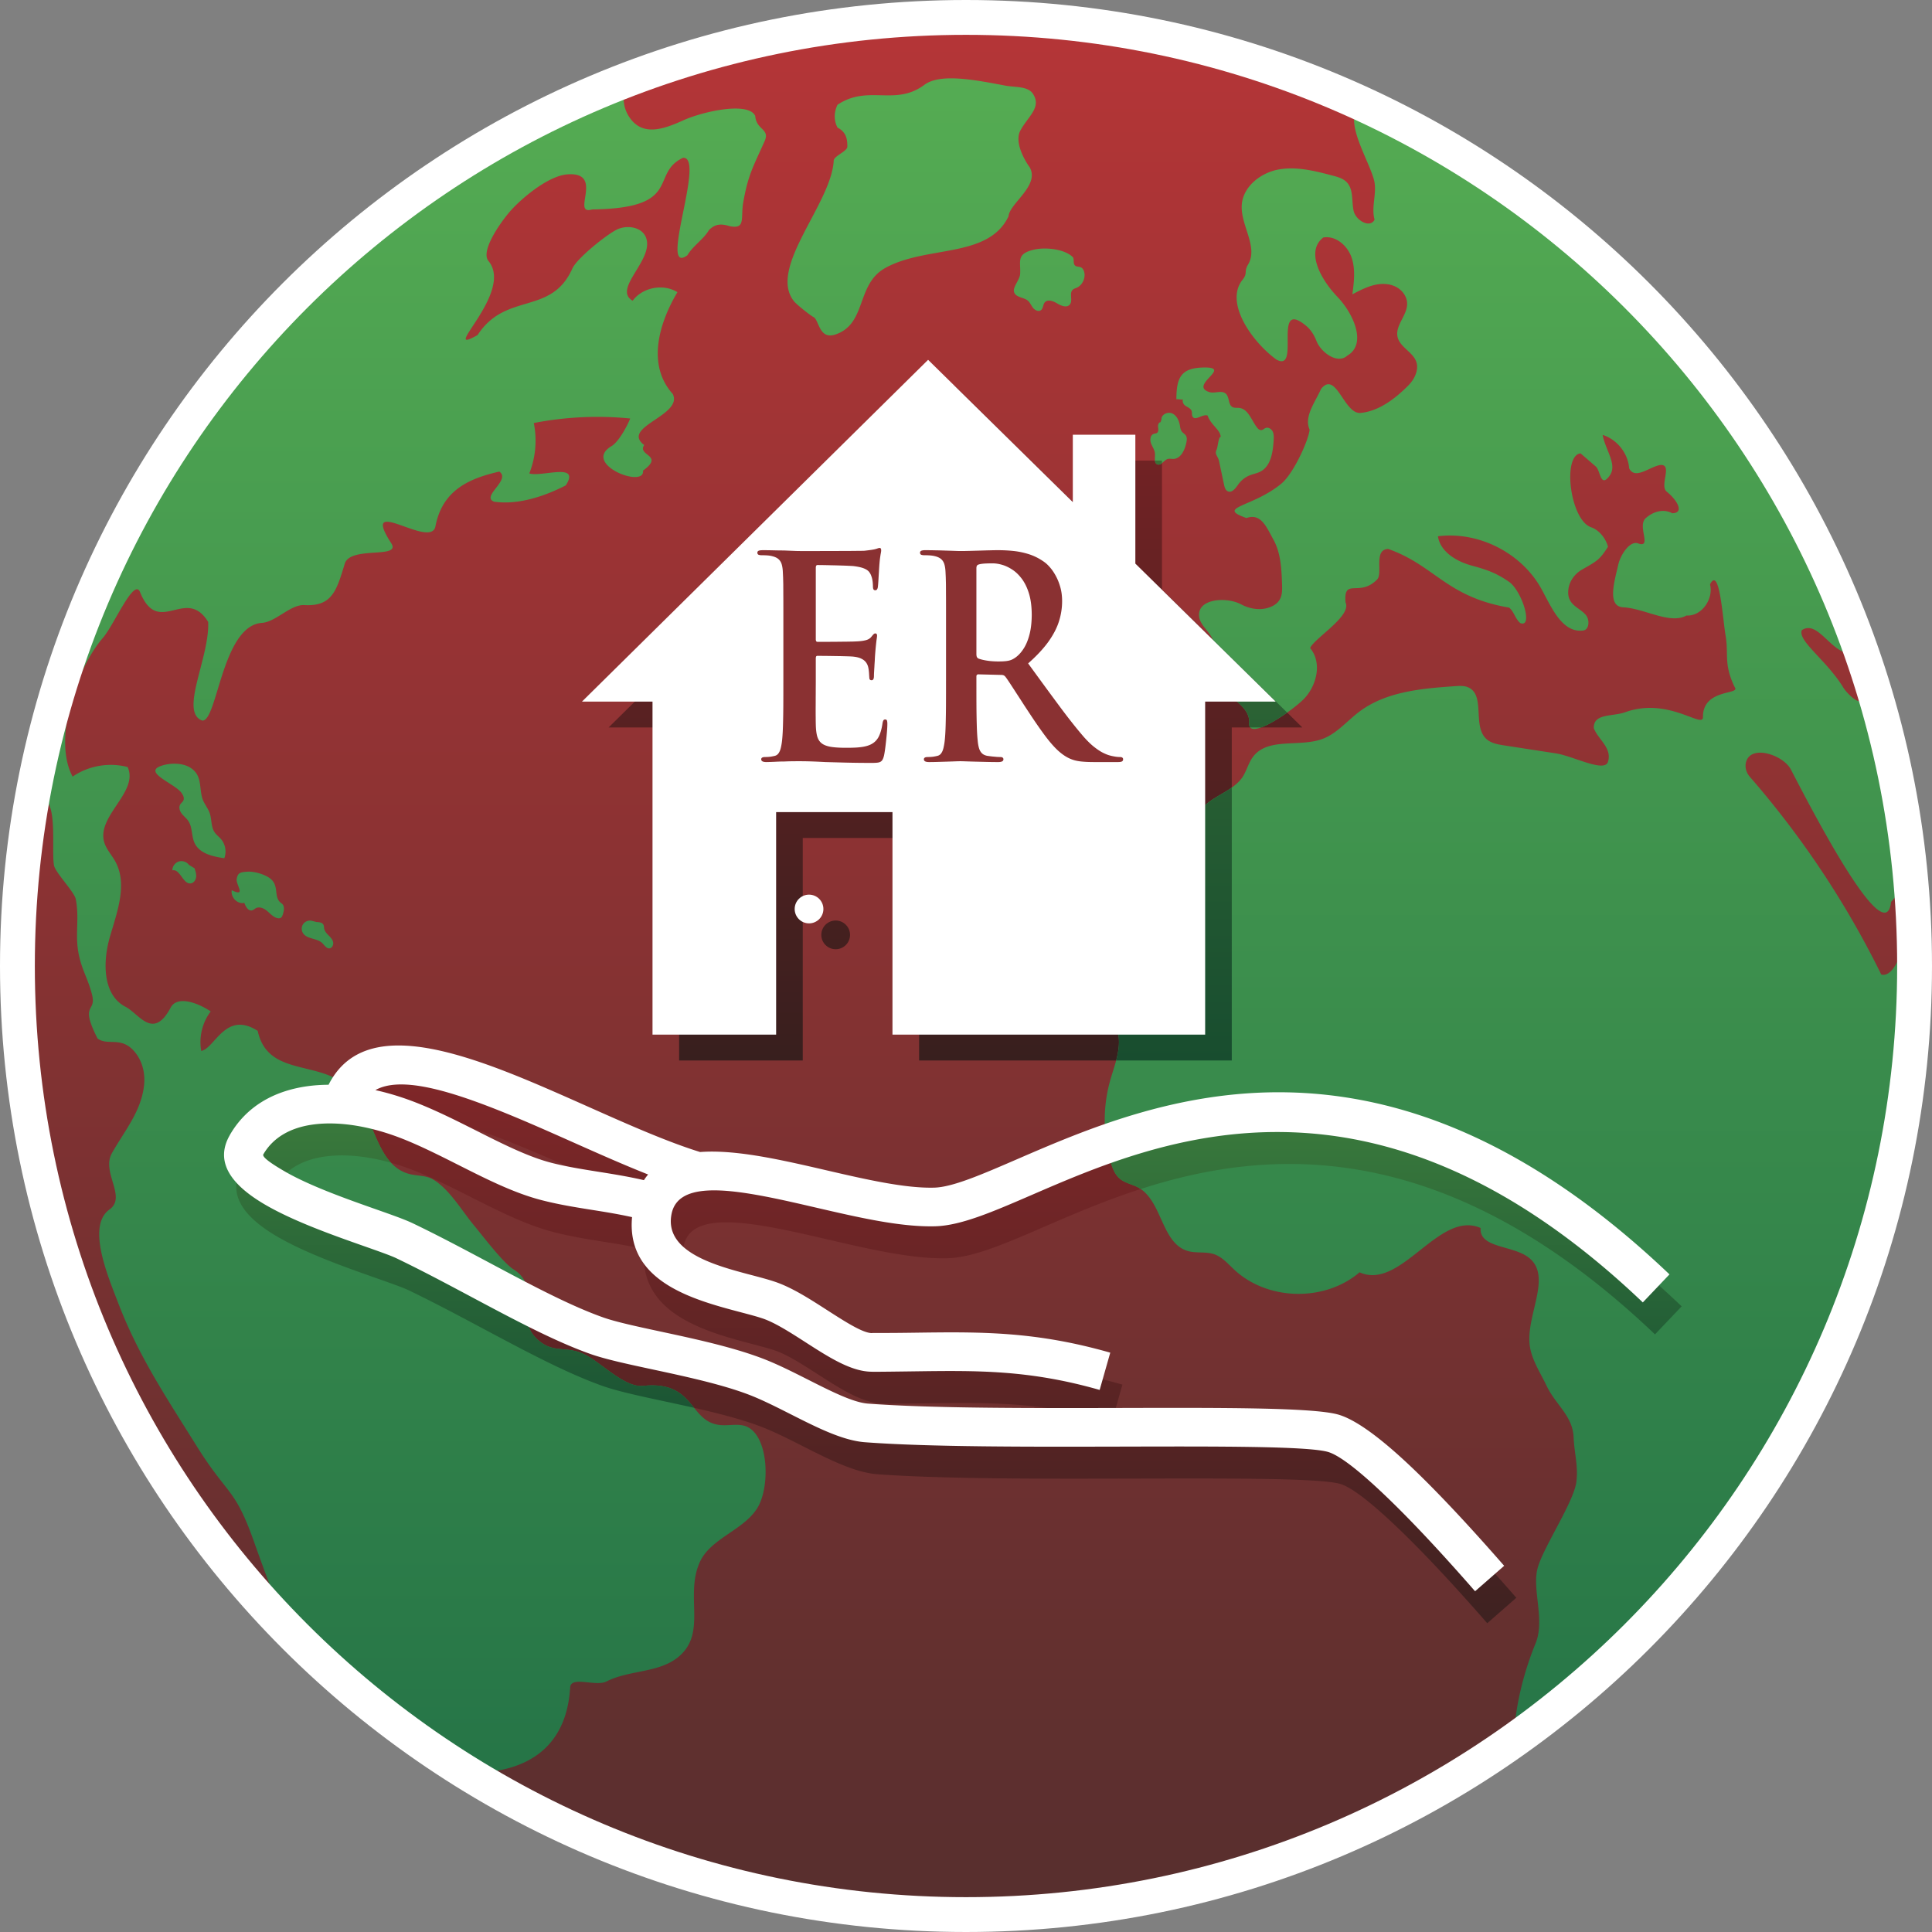
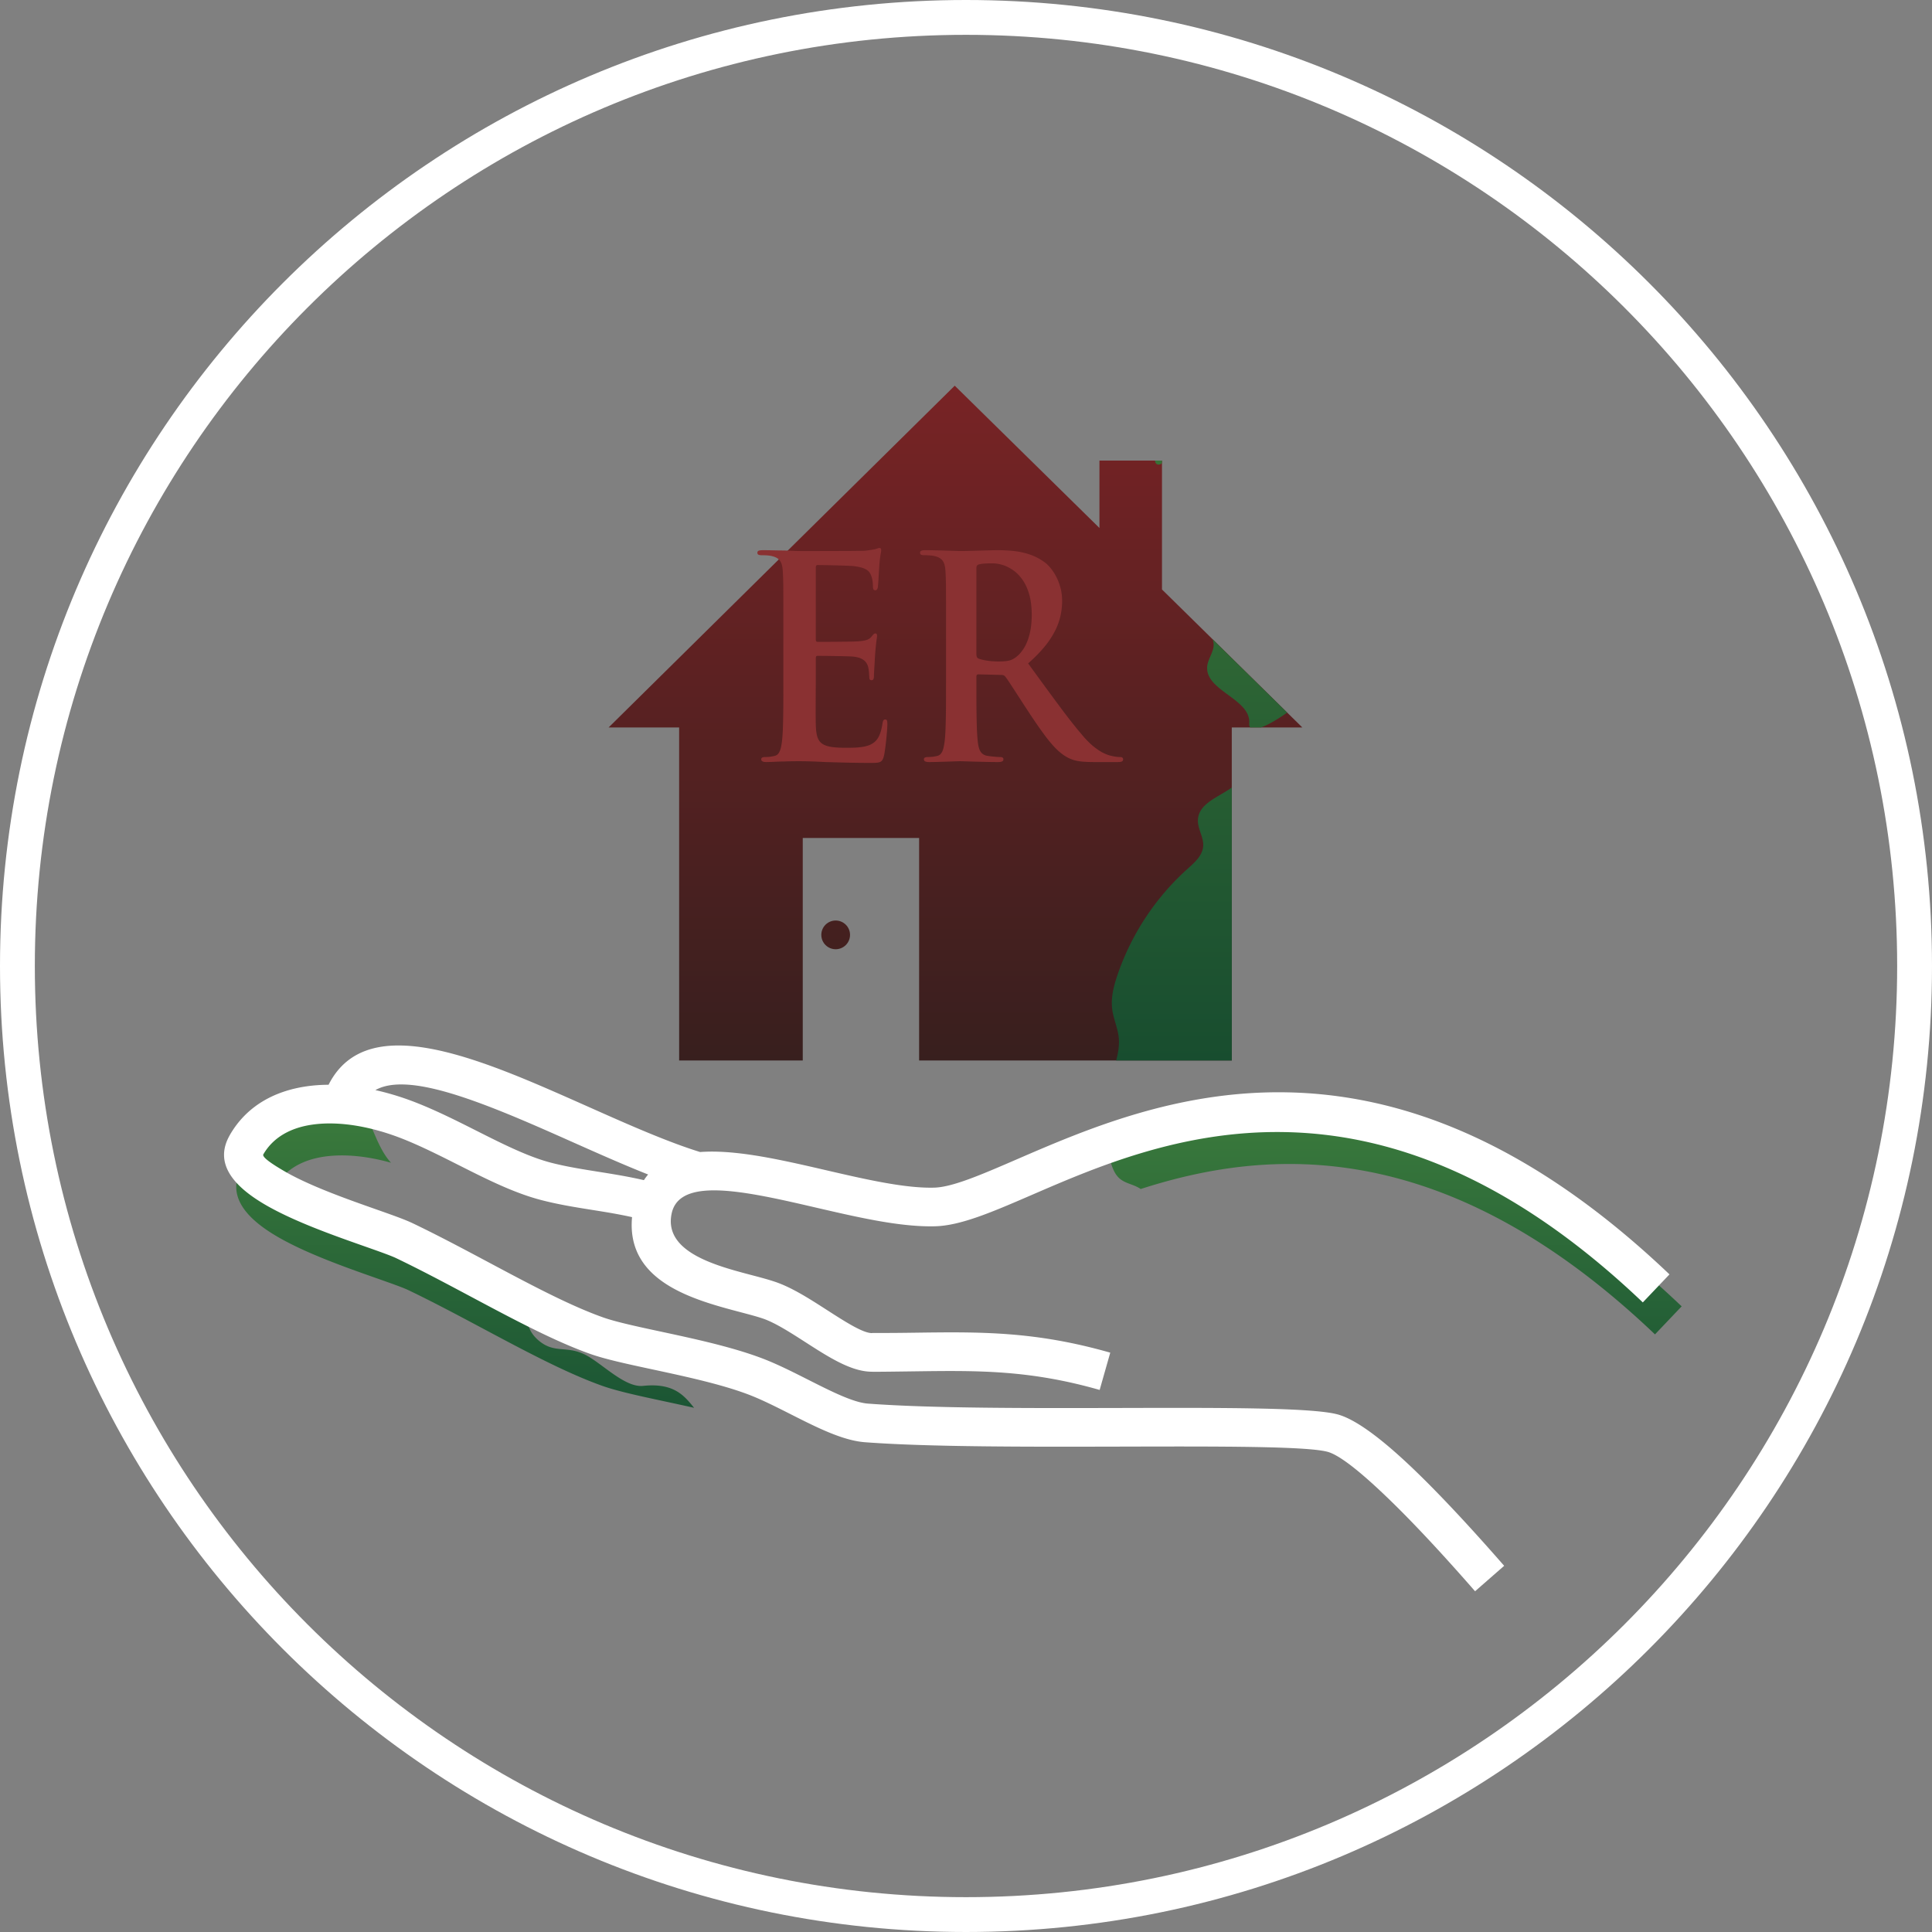
<svg xmlns="http://www.w3.org/2000/svg" data-bbox="0 0 1615.917 1615.917" viewBox="0 0 1615.92 1615.92" height="1587" width="1587" shape-rendering="geometricPrecision" text-rendering="geometricPrecision" image-rendering="optimizeQuality" fill-rule="evenodd" clip-rule="evenodd" data-type="ugc">
  <rect x="0" y="0" width="1615.92" height="1615.92" fill="#808080" stroke="none" />
  <g>
    <defs>
      <linearGradient y2="886.999" x2="1002.8" y1="385.233" x1="1002.8" gradientUnits="userSpaceOnUse" id="2c040f40-5893-476f-a3da-47c2ad486e3d">
        <stop offset="0" stop-color="#387137" />
        <stop offset="1" stop-color="#184d2f" />
      </linearGradient>
      <linearGradient y2="1177.49" x2="797.747" y1="904.486" x1="797.747" gradientUnits="userSpaceOnUse" id="f756e2bc-6ca5-4212-a75d-7b56cec70ae3">
        <stop offset="0" stop-color="#3e7e3d" />
        <stop offset="1" stop-color="#1b5534" />
      </linearGradient>
      <linearGradient y2="1502.85" x2="819.032" y1="27.666" x1="819.032" gradientUnits="userSpaceOnUse" id="6f735c92-0e4d-462e-bb67-34183862ff95">
        <stop offset="0" stop-color="#56ad53" />
        <stop offset="1" stop-color="#257447" />
      </linearGradient>
      <linearGradient y2="886.998" x2="799.15" y1="322.593" x1="799.15" gradientUnits="userSpaceOnUse" id="e7eb29cb-2725-4967-b646-bc9a299ee591">
        <stop offset="0" stop-color="#782325" />
        <stop offset="1" stop-color="#381f1e" />
      </linearGradient>
      <linearGradient y2="1357.66" x2="797.747" y1="864.068" x1="797.747" gradientUnits="userSpaceOnUse" id="2d61982e-37c7-40ba-b2d4-8b37f4f88d3f">
        <stop offset="0" stop-color="#852729" />
        <stop offset="1" stop-color="#3e2221" />
      </linearGradient>
      <linearGradient y2="1614.42" x2="807.959" y1="1.493" x1="807.959" gradientUnits="userSpaceOnUse" id="96a02579-7b29-48f9-9060-fc45070e7c2a">
        <stop offset="0" stop-color="#b63537" />
        <stop offset="1" stop-color="#562f2e" />
      </linearGradient>
    </defs>
-     <path d="M807.959 1.493c445.398 0 806.465 361.067 806.465 806.466 0 445.398-361.067 806.465-806.465 806.465-445.4 0-806.466-361.067-806.466-806.465 0-445.4 361.067-806.466 806.466-806.466z" fill="url(#96a02579-7b29-48f9-9060-fc45070e7c2a)" />
-     <path d="M284.994 934.031c24.274-47.954 83.775-36.406 151.503-9.766 20.972 8.25 43.4 18.232 65.679 28.146 32.95 14.663 65.579 29.192 93.565 37.877 20.103-1.507 44.005 1.958 69.282 7.169 12.497 2.58 24.02 5.247 35.548 7.917 33.11 7.668 66.389 15.374 91.034 14.7 15.283-.42 39.21-10.77 68.98-23.648 113.761-49.212 305.974-132.358 545.946 96.2l-22.302 23.442c-224.529-213.85-404.393-136.046-510.845-89.994-32.966 14.26-59.463 25.724-80.892 26.309-28.965.794-64.144-7.352-99.144-15.457-12.166-2.819-24.308-5.63-34.79-7.792-43.754-9.018-81.399-12.716-86.65 12.76-6.583 31.945 36.852 43.405 66.631 51.255 7.563 1.992 14.435 3.808 20.069 5.728 14.117 4.81 28.708 14.201 42.967 23.37 15.46 9.945 30.46 19.59 37.934 19.465l.253-.062c16.869 0 26.141-.127 35.04-.246 55.3-.743 100.835-1.355 164 16.691l-8.87 31.171c-58.937-16.84-102.2-16.257-154.752-15.55-13.597.18-27.66.372-35.419.372v-.063c-17.26.17-36.175-11.996-55.671-24.534-12.62-8.117-25.537-16.427-35.872-19.95-4.842-1.65-11.064-3.292-17.912-5.099-39.643-10.452-96.503-25.46-91.468-79.7-11.524-2.565-22.663-4.342-33.605-6.086-13.942-2.219-27.6-4.398-41.942-8.09-23.02-5.926-45.891-17.458-69.39-29.308-15.413-7.772-31.12-15.696-46.22-21.726-26.18-10.463-53.494-15.415-76.263-12.164-17.791 2.542-32.586 10.34-40.978 24.878l-.025-.015c-1.16 2.286 6.873 7.884 18.296 14.478 20.995 12.12 52.686 23.29 76.424 31.655 12.928 4.555 23.605 8.319 30.37 11.559 21.253 10.182 42.756 21.645 63.867 32.898 34.179 18.216 67.342 35.894 95.252 45.789 10.78 3.821 28.525 7.637 48.286 11.88 27.558 5.919 58.877 12.65 84.08 22.117 12.815 4.809 26.047 11.504 39.104 18.104 19.052 9.635 37.71 19.073 49.991 19.996 53.841 4.045 136.602 3.84 212.313 3.651 83.71-.206 159.01-.392 180.516 5.371 17.271 4.626 42.24 24.915 68.176 50.248 24.496 23.925 50.553 52.792 71.178 76.395l-24.328 21.287c-20.116-23.02-45.524-51.17-69.405-74.494-22.446-21.924-42.796-39.144-53.982-42.142-17.675-4.735-90.828-4.553-172.154-4.354-76.827.19-160.804.4-214.723-3.654-18.623-1.395-40.158-12.289-62.151-23.412-12.28-6.21-24.725-12.506-35.936-16.714-22.798-8.564-52.904-15.033-79.393-20.723-20.885-4.486-39.636-8.516-52.343-13.02-29.788-10.561-64.21-28.909-99.685-47.817-20.85-11.114-42.081-22.43-62.602-32.262-4.583-2.194-14.814-5.803-27.204-10.168-24.762-8.726-57.82-20.377-81.743-34.19-27.63-15.947-43.658-35.273-30.182-58.619v-.063c13.906-24.083 37.074-36.806 64.422-40.716 5.862-.837 11.928-1.252 18.135-1.28zm267.281 75.043c-20.36-8.036-41.75-17.558-63.276-27.14-21.489-9.56-43.12-19.191-64.284-27.513-42.685-16.79-80.51-27.247-100.56-15.929 11.857 2.628 23.787 6.353 35.439 11.01 17.01 6.793 33.09 14.906 48.878 22.867 22.044 11.115 43.5 21.935 62.8 26.903 12.614 3.246 25.684 5.33 39.026 7.457 12.47 1.987 25.174 4.012 38.445 7.076a47.902 47.902 0 0 1 3.532-4.731z" fill="url(#2d61982e-37c7-40ba-b2d4-8b37f4f88d3f)" />
    <path d="M919.575 385.233h52.305v107.798l117.379 115.413h-58.997v278.555H768.74V700.891h-97.313v186.108H568.034V608.444h-58.993l289.5-285.852 121.034 119.01v-56.37zM698.953 769.92c-6.636 0-12.012 5.378-12.012 12.011 0 6.634 5.376 12.011 12.012 12.011 6.633 0 12.01-5.378 12.01-12.01 0-6.634-5.377-12.012-12.01-12.012z" fill="url(#e7eb29cb-2725-4967-b646-bc9a299ee591)" />
-     <path d="M1012.4 27.666c257.639 67.319 465.032 258.853 554.414 506.776-5.699 6.145-11.856 12.59-19.944 12.029-15.736-1.055-26.559-28.09-39.746-19.458-4.08 8.783 21.063 25.502 34.867 48.458 2.119 3.5 11.113 12.855 14.645 10.82 5.174-2.988 13.813-16.29 18.693-12.314 7.576 6.159 4.47 22.223 6.043 31.845 2.374 14.348 4.733 28.666 7.098 43.019 5.551 33.409 17.056 81.387-6.771 105.47-4.559 41.455-63.207-70.893-83.79-110.68-6.014-11.55-30.824-20.403-36.76-8.265-2.26 4.663-1.098 10.266 2.288 14.204 43.652 50.096 80.774 105.908 110.062 165.545 14.1 3.68 24.665-38.47 21.831-60.62 5.162-8.07 16.15 2.918 18.062 12.536a818.914 818.914 0 0 1 1.03 40.929c0 .631-.02 1.262-.023 1.894-5.206 59.08-34.36 116.75-44.388 176.452-6.126 36.244-5.112 73.455-11.81 109.59a256.873 256.873 0 0 1-4.198 18.741 803.574 803.574 0 0 1-45.161 92.483 258.526 258.526 0 0 1-18.624 21.859c-11.073 11.582-23.459 22.547-29.943 37.192-3.784 8.602-5.322 18.017-8.113 26.973-51.369 68.104-113.305 127.774-183.339 176.64-1.42-.607-2.354-1.917-2.696-4.069-.947-21.134 3.466-55.199 18.215-91.161 7.873-19.197-2.515-43.636 1.347-61.458 3.683-17.047 30.6-56.212 32.796-73.811 1.639-13.038-1.757-24.042-2.301-36.866-.727-18.437-14.754-26.819-22.772-43.643-5.42-11.37-12.897-22.26-14.093-34.789-2.404-25.36 19.275-57.313-1.166-72.5-13.477-10.022-41.098-7.65-39.748-24.38-17.429-7.673-34.032 5.446-50.621 18.566-16.631 13.152-33.252 26.311-50.657 18.485-29.04 24.856-76.765 23.903-104.744-2.15-5.243-4.878-10.092-10.636-16.838-12.967-7.057-2.402-15.004-.613-22.144-2.728-22.26-6.526-21.198-42.337-41.644-53.226-4.84-2.589-10.559-3.539-14.822-6.966-4.334-3.487-6.451-8.958-8.016-14.274-6.41-21.895-6.597-45.618-.512-67.623 3.346-12.13 8.67-24.298 7.251-36.826-.88-7.872-4.367-15.265-5.39-23.108-1.278-9.655 1.195-19.371 4.295-28.552 11.515-34.065 31.956-65.069 58.687-89.047 5.87-5.234 12.463-11.03 13.08-18.833.583-7.464-4.624-14.387-4.407-21.854.512-17.67 26.599-20.983 36.842-35.381 3.898-5.5 5.316-12.496 9.387-17.805 12.537-16.328 38.95-7.584 58.187-14.867 11.914-4.519 20.33-14.971 30.494-22.628 22.437-16.937 52.243-19.493 80.293-21.416 3.683-.262 7.544-.479 10.93 1.013 14.503 6.491 3.388 32.066 14.94 42.96 3.938 3.752 9.654 4.733 15.052 5.573 14.421 2.22 28.848 4.44 43.268 6.666 14.543 2.218 41.314 16.72 43.687 6.739 3.312-11.546-8.49-18.476-11.946-27.834-.44-12.567 15.625-9.51 26.301-13.335 18.7-6.755 35.54-2.683 47.38 1.391 11.03 3.8 17.735 7.583 17.615 2.65-.223-23.932 31.515-18.428 26.63-24.841-9.55-19.572-4.96-27.323-7.724-43.427-2.514-14.685-5.029-58.585-13.006-42.662 3.131 11.88-6.85 26.85-19.674 26.011-13.836 7.722-35.159-5.972-52.939-6.85-13.875-.729-7.21-22.117-4.08-35.884 1.828-7.944 9.878-20.88 17.24-17.302 10.932 3.17-1.637-14.868 5.685-21.39 6.147-5.502 14.707-8.088 22.183-4.112 10.42-.115 4.087-11.043-4.584-18.006-6.338-5.096 5.013-22.653-4.998-22.363-8.815.946-21.425 12.935-26.455 2.84-.94-12.61-10.117-24.196-22.18-27.979 2.075 12.24 12.638 24.849 5.827 34.133-7.758 10.677-7.547-4.223-11.544-7.687-4.263-3.673-8.489-7.353-12.762-11.003-15.337 1.675-8.806 55.637 8.785 61.792 9.11 3.203 13.55 12.97 14.133 16.396-6.996 10.746-8.664 11.616-21.567 18.945-6.404 3.64-10.964 10.054-11.617 17.376-1.088 12.425 9.11 14.133 14.572 20.513 3.608 4.184 3.056 12.822-2.515 13.183-17.232 1.828-26.015-19.228-34.32-34.464-16.502-30.31-52.532-48.746-86.776-44.408 2.034 13.044 15.514 21.062 28.265 24.518 12.76 3.498 20.185 6.015 31.083 13.48 10.893 7.472 20.65 38.798 9.583 34.612-4.303-3.495-5.103-9.406-9.365-12.935-52.573-8.927-62.154-35.34-101.177-49.071-12.453.507-4.223 20.471-9.254 25.572-14.93 15.188-28.088-2.114-26.412 19.132 5.469 11.393-26.302 30.053-29.617 38.214 10.533 12.496 5.391 32.748-6.552 43.861-11.954 11.147-44.892 33.152-44.42 19.346 1.94-20.88-37.368-27.354-35.08-48.195.77-6.595 5.975-12.392 5.32-18.987-.871-8.743-11.507-14.132-12.16-22.909-1.103-14.651 23.123-16.104 35.115-9.732 7.54 4.007 16.394 5.43 24.371 2.33 10.275-4.009 10.165-11.697 9.948-18.834-.439-12.786-.981-26.16-7.105-37.377-6.158-11.222-10.604-22.518-22.701-18.286-26.044-9.222 4.925-8.742 29.152-28.714 10.484-8.63 23.124-37.087 23.683-45.249-4.927-10.818 4.8-23.132 9.572-33.99 7.355-9.2 12.626-.566 18.47 8.065 4.264 6.305 8.838 12.61 14.755 11.976 15.342-1.606 28.561-11.801 39.388-22.557 2.653-2.66 4.952-5.717 6.333-9.245 6.71-17.017-12.312-20.081-14.94-31.74-2.691-11.914 13.814-22.038 5.796-35.299-2.839-4.697-7.8-7.682-13.182-8.633-10.897-1.892-20.951 3.282-30.422 8.273 1.383-10.35 2.733-21.135-.734-31.003-3.457-9.84-13.293-18.335-23.602-16.504-15.228 11.838-1.566 35.666 11.8 49.575 13.377 13.925 25.027 39.604 8.272 49.226-8.166 7.503-22.045-2.771-25.757-12.242-1.86-4.773-4.52-9.22-8.448-12.536-15.723-13.143-15.707-.606-15.627 11.928.065 10.71.166 21.409-9.444 16.131-20.034-14.503-43.75-47.51-28.266-66.784 4.51-5.613.87-6.484 4.552-12.638 8.855-14.758-6.445-32.867-5.248-50.027 1.094-15.226 15.707-26.738 30.718-29.51 15.045-2.733 30.411 1.168 45.169 5.07 4.337 1.124 8.845 2.363 11.953 5.605 5.758 6.011 3.928 15.707 5.717 23.867 1.788 8.119 13.919 14.898 17.519 7.354-3.09-10.998 2.485-22.654-.615-33.697-4.806-17.047-23.683-46.413-13.663-59.82 10.635-14.207-17.158-14.359-34.614-11.218-11.363-.878-25.207-24.265-36.386-30.646-11.678-6.66-45.483-6.33-52.01-20.632zm-623.494 1469.46c-48.712-29.684-94.017-64.398-135.221-103.397-14.158-29.77-33.398-81.935-40.944-103.44-16.392-46.557-22.038-38.868-48.123-80.62-25.391-40.73-48.493-74.943-65.722-119.753-9.04-23.493-26.415-64.67-7.292-78.331 14.652-10.454-6.985-31.037 1.973-47.029 10.196-18.245 24.37-34.535 26.885-56.47 1.094-9.438-.942-19.093-6.555-26.74-11.625-15.665-23.317-6.053-32.316-12.751-15.297-30.165-.838-21.24-4.56-36.427-3.087-12.647-8.12-20.082-10.921-32.79-3.825-17.13.575-30.137-2.738-47.36-1.165-5.98-17.12-22.262-18.213-28.234-2.076-11.328 2.299-46.165-6.374-53.736-12.979-11.333-15.148-27.743-14.78-51.85 66.22-274.544 272.877-494.296 539.693-579.007l-27.513 17.09c-14.174 8.774-19.09 27.651-9.91 41.528 10.636 16.064 27.538 10.891 44.85 2.995 17.192-7.834 55.12-15.93 60.55-3.832.942 12.023 12.567 10.53 7.831 21.167-9.581 21.39-13.773 27.977-17.854 51.117-2.331 13.22 2.331 22.623-11.288 19.921-7.619-2.404-12.354-1.675-17.345 3.173-4.518 7.83-13.518 13.3-18.07 21.133-13.285 9.749-7.775-14.954-2.833-39.66 4.28-21.36 8.127-42.717-.956-41.798-27.98 13.333.652 42.22-75.849 43.132-9.47 2.841-6.204-5.797-5.279-14.437.848-7.986-.304-15.962-15.346-14.892-15.115 1.054-35.738 17.777-46.08 28.746-7.84 8.303-27.363 34.9-20.042 43.717 21.865 26.411-42.813 81.06-9.11 61.938 23.684-36.436 61.5-15.965 79.24-55.56 3.899-8.744 28.346-28.128 36.874-32.467 8.52-4.374 21.167-2.543 24.697 6.343 7.36 18.548-28.378 42.958-11.114 52.971 8.344-11.222 25.615-14.502 37.457-7.14-15.157 25.391-25.985 60.7-3.899 85.144 8.89 18.107-43.94 27.505-23.906 42.693-6.073 9.179 17.311 8.2-.981 21.392 1.9 15.367-51.59-5.472-26.334-20.474 5.903-3.467 13.079-16.689 15.627-23.1a278.288 278.288 0 0 0-80.661 3.785c2.874 13.989 1.562 28.857-3.752 42.152 3.386 1.099 9.307.407 15.234-.297 11.888-1.407 23.793-2.808 15.258 10.317-17.96 9.213-40.108 16.575-60.078 13.588-10.929-4.552 14.57-18.21 4.479-25.144-23.642 5.468-47.283 14.54-53.33 45.434-1.323 8.941-13.531 4.952-24.758.958-14.74-5.245-27.797-10.5-12.257 13.584 8.6 13.331-34.319 1.924-38.91 17.085-6.74 22.254-10.493 35.916-33.696 34.605-11.699-.652-23.865 14.07-35.524 14.868-33.63 2.292-37.346 83.507-50.095 81.684-19.123-7.291 6.38-52.426 5.1-82.482-8.907-14.477-18.731-12.201-28.24-9.933-10.508 2.506-20.648 5.014-28.779-15.06-4.95-12.24-21.71 27.54-30.963 38.248-22.77 26.34-42.007 85.548-25.392 116.146 13.225-9.144 30.495-12.128 46.009-8.015 9.478 20.807-25.752 40.583-19.668 62.59 1.68 6.011 6.19 10.708 9.215 16.14 10.637 18.982 1.718 42.33-4.367 63.24-6.052 20.882-6.236 48.644 13.112 58.585 11.26 5.76 22.986 28.307 37.67.694 5.72-10.829 23.866-3.424 33.52 3.164-7.073 9.254-10.02 21.566-7.912 33.048 11.482-2.22 20.266-34.1 47.22-16.8 8.122 37.344 48.635 25.032 73.372 45.074 24.554 19.92 23.06 66.92 53.706 74.68 6.588 1.678 13.907 1.055 19.74 4.59 13.77 8.315 24.048 26.375 34.357 38.687 6.78 8.089 23.866 30.792 32.785 36.436 25.071 15.88-1.598 40.584 21.166 59.645 12.974 10.85 22.773 4.112 38.038 11.393 14.135 6.779 33.585 28.06 49.186 26.423 43.718-4.561 38.105 30.053 64.375 32.754 2.804.285 5.642.142 8.486 0 3.499-.178 6.995-.362 10.42.286 21.6 4.072 23.787 50.2 12.351 68.964-11.44 18.761-39.347 25.472-48.272 45.537-12.569 28.2 6.116 58.88-17.455 78.84-16.392 13.917-41.346 11.074-60.549 20.84-3.745 1.925-9.588 1.366-15.165.8-7.702-.777-14.882-1.551-15.215 4.262-2.733 45.546-30.025 63.759-59.209 69.228-8.736.411-2.015 22.202-28.761 16.472zm603.029-1132.72c-.855-1.408-2.475-2.186-3.466-3.503-1.118-1.472-1.31-3.412-1.637-5.224-.743-4.042-2.698-8.25-6.452-9.902-3.761-1.646-9.19.952-8.926 5.04l-.807 2.339c-1.708.088-2.244 2.388-2.037 4.096.217 1.699.52 3.803-.887 4.8-.78.565-1.835.526-2.763.845-2.871.996-3.313 5.015-2.259 7.883 1.055 2.855 3.059 5.436 3.282 8.478.264 3.376-1.046 8.096 2.158 9.191 3.177 1.075 5.308-3.585 8.52-4.546 1.54-.452 3.176-.005 4.771-.053 6.23-.218 9.503-7.427 10.805-13.526.424-1.983.76-4.185-.302-5.919zm72.565-3.419c-1.045-2.22-3.69-3.896-5.974-3.002-1.205.471-2.163 1.584-3.455 1.736-1.542.179-2.859-1.048-3.789-2.278-4.612-6.061-7.272-15.424-14.842-16.266-1.86-.197-3.856.184-5.51-.678-3.8-1.981-2.476-8.289-5.643-11.185-3.529-3.25-9.4.103-13.944-1.413-17.596-5.878 21.249-21.409-5.643-20.496-18.173.607-21.727 8.774-21.776 26.58 1.479-.36 3.77.486 5.367.064-.36 2.203.408 4.19 2.354 5.445 1.918 1.221 4.36 2.164 5.048 4.33.485 1.505-.048 3.28.769 4.636 2.321 3.889 8.284-2.38 12.573-.902 2.828 8.128 10.62 11.76 10.997 17.887-1.872-.487-2.487 8.68-3.356 10.404-2.187 4.32.952 5.174 1.956 9.916 1.384 6.517 2.763 13.038 4.145 19.562.464 2.202 1.175 4.719 3.234 5.622 3.537 1.554 6.55-2.811 8.806-5.95a21.688 21.688 0 0 1 9.647-7.497c2.865-1.126 5.98-1.636 8.711-3.057 8.84-4.593 10.506-16.292 11.104-26.222.146-2.452.265-5.022-.78-7.236zM906.075 225.59c-1.948-3.631-5.342-1.56-7.203-3.822-1.523-1.878-.104-5.374-1.829-6.979-7.377-6.843-23.665-8.293-33.287-5.742-13.836 3.664-9.926 9.48-10.517 20.146-.255 4.647-6.062 10.668-5.167 14.703 1.103 4.978 8.105 4.693 11.468 7.44 1.98 1.61 2.921 4.16 4.503 6.163 1.589 2.004 4.616 3.45 6.643 1.885 1.876-1.455 1.589-4.47 3.067-6.338 2.388-3.043 7.224-1.255 10.524.763 3.298 2.03 8.096 3.874 10.538.878 2.748-3.344-.751-9.388 2.412-12.343.926-.872 2.22-1.205 3.396-1.715 5.252-2.288 8.247-9.837 5.452-15.039zM162.669 726.196l-4.615-2.786c-1.883-2.616-5.54-3.814-8.616-2.807-3.073 1.012-5.31 4.143-5.275 7.368 3.328-.766 5.563 2.324 7.824 5.415 2.195 2.992 4.416 5.987 7.687 5.462 2.462-.401 4.128-2.91 4.377-5.383.255-2.476-.565-4.92-1.382-7.269zm115.956 61.787c-.497-2.253-2.198-4.007-3.81-5.652-1.62-1.645-3.292-3.449-3.698-5.717-.184-1.024-.104-2.115-.543-3.058-.933-2.004-3.602-2.324-5.813-2.356l-3.774-.991c-2.628-.717-5.639.313-7.276 2.485-1.63 2.17-1.781 5.35-.358 7.674 3.234 5.278 11.663 4.143 16.16 8.399 1.869 1.772 3.41 4.614 5.971 4.44 2.301-.16 3.635-2.972 3.14-5.224zm-42.552-31.913-2.02-1.67c-5.094-5.396-.487-13.988-8.306-19.81-4.574-3.408-13.327-5.964-19.018-5.508-5.573.439-7.834.686-8.765 6.123-.8 4.68 8.4 15.443-4.138 9.35-1.03 5.75 4.477 11.858 10.565 10.621 1.036 3.2 3.393 7.153 6.617 6.195 1.11-.336 1.957-1.214 2.98-1.756 2.972-1.575 6.66.04 9.261 2.18 2.612 2.13 4.897 4.87 8.089 5.948 1.246.416 2.732.52 3.761-.287.813-.639 1.166-1.685 1.469-2.67.916-2.93 1.675-6.553-.495-8.716zm-51.167-54.168c-1.723-2.043-3.969-3.632-5.454-5.85-3.064-4.594-2.253-10.724-4.055-15.947-1.574-4.535-5.078-8.256-6.33-12.895-2.598-9.686 0-19.043-10.103-25.265-5.716-3.52-14.21-3.817-20.608-2.37-22.525 5.07 6.721 15.106 13.078 23.116 1.557 1.971 3.004 4.607 1.917 6.875-.598 1.26-1.876 2.084-2.611 3.28-1.428 2.333-.446 5.44 1.216 7.611 1.66 2.179 3.918 3.848 5.477 6.099 3.71 5.416 2.554 12.88 5.42 18.78 4.216 8.671 15.21 11.084 24.753 12.479 2.027-5.268.956-11.608-2.7-15.913zm676.358-561.916s-14.229-19.097-7.747-30.972c6.494-11.866 17.802-19.139 10.478-30.508-4.223-6.563-15.098-5.398-22.77-6.827-24.65-4.607-55.096-10.938-68.424-.456-24.503 17.822-46.654-.703-72.294 16.392-2.76 5.517-3.447 12.592 0 19.126 7.157 3.655 8.274 9.406 8.202 15.934-.046 3.883-11.195 7.756-11.387 11.62-1.826 36.202-55.552 89.939-33.173 117.773 2.14 2.657 13.293 11.588 16.328 13.15 4.602 2.371 4.551 19.124 18.21 14.573 26.44-8.813 17.201-41.815 41.492-55.492 34.3-19.318 86.345-7.81 103.325-43.324.888-10.934 26.273-25.673 17.76-40.99z" fill="url(#6f735c92-0e4d-462e-bb67-34183862ff95)" />
    <path d="M954.075 994.492a25.56 25.56 0 0 0-2.317-1.405c-4.838-2.59-10.558-3.538-14.82-6.966-4.334-3.487-6.452-8.959-8.017-14.275a113.58 113.58 0 0 1-.78-2.796c115.692-41.491 280.855-64.565 478.391 123.575l-22.302 23.443c-175.092-166.765-323.02-156.166-430.155-121.576zm-669.08-60.461c3.516-6.945 7.775-12.635 12.686-17.22 12.104 17.048 16.483 41.782 29.375 55.703-19.5-5.47-38.809-7.55-55.636-5.146-17.792 2.542-32.586 10.34-40.978 24.878l-.025-.015c-1.16 2.286 6.873 7.884 18.296 14.478 20.994 12.12 52.686 23.29 76.424 31.655 12.928 4.555 23.605 8.319 30.37 11.559 21.253 10.182 42.755 21.645 63.867 32.898a4678.645 4678.645 0 0 0 21.347 11.331c-.504 9.33-.048 18.798 9.957 27.175 12.973 10.85 22.774 4.112 38.04 11.393 14.134 6.779 33.583 28.06 49.185 26.423 25.889-2.701 34.479 8.337 42.634 18.349-8.242-1.868-16.452-3.631-24.34-5.326-20.884-4.485-39.636-8.516-52.342-13.02-29.788-10.561-64.21-28.908-99.685-47.816-20.85-11.114-42.082-22.431-62.602-32.263-4.583-2.194-14.814-5.802-27.204-10.167-24.762-8.727-57.821-20.378-81.743-34.19-27.63-15.948-43.658-35.274-30.182-58.62v-.063c13.905-24.082 37.074-36.806 64.422-40.716 5.862-.837 11.928-1.252 18.134-1.28z" fill="url(#f756e2bc-6ca5-4212-a75d-7b56cec70ae3)" />
    <path d="M933.549 886.999c1.728-6.465 2.86-12.983 2.11-19.602-.88-7.874-4.366-15.265-5.39-23.108-1.276-9.655 1.196-19.371 4.294-28.552 11.517-34.064 31.957-65.07 58.69-89.047 5.869-5.234 12.463-11.03 13.078-18.832.585-7.466-4.624-14.387-4.407-21.855.4-13.827 16.462-18.863 28.337-27.3V887H933.55zm143.05-291.001c-7.303 5.191-15.598 10.198-21.885 12.447h-9.046c-.603-.714-.914-1.75-.866-3.175 1.94-20.88-37.367-27.355-35.079-48.196.769-6.595 5.976-12.392 5.32-18.987a12.586 12.586 0 0 0-.882-3.483l62.438 61.394zM966.007 385.233h5.873v2.129c-1.164.93-2.351 1.554-3.737 1.085-1.437-.492-1.966-1.713-2.136-3.214z" fill="url(#2c040f40-5893-476f-a3da-47c2ad486e3d)" />
-     <path d="M897.299 363.591h52.305v107.8l117.379 115.413h-58.996v278.555H746.465V679.25H649.15v186.109H545.76V586.804h-58.993l289.499-285.852L897.3 419.963v-56.372zM676.676 748.279c-6.635 0-12.011 5.377-12.011 12.011 0 6.634 5.376 12.01 12.011 12.01 6.633 0 12.011-5.377 12.011-12.01 0-6.635-5.378-12.011-12.011-12.011z" fill="#ffffff" />
-     <path d="M286.797 920.081c31.928-81.176 194.097 29.353 297.792 60.083" fill="none" />
    <path d="M274.809 907.299c24.275-47.953 83.776-36.405 151.504-9.766 20.97 8.248 43.4 18.231 65.679 28.146 32.95 14.663 65.579 29.19 93.565 37.876 20.103-1.506 44.005 1.96 69.28 7.171 12.499 2.578 24.021 5.246 35.55 7.915 33.11 7.669 66.389 15.376 91.035 14.7 15.282-.418 39.209-10.77 68.98-23.647 113.758-49.212 305.973-132.358 545.944 96.201l-22.3 23.441C1149.517 875.487 969.651 953.29 863.2 999.343c-32.966 14.258-59.462 25.722-80.89 26.309-28.968.793-64.145-7.352-99.146-15.46-12.167-2.818-24.308-5.629-34.79-7.79-43.754-9.018-81.399-12.716-86.649 12.76-6.584 31.945 36.853 43.405 66.63 51.254 7.562 1.993 14.435 3.81 20.069 5.729 14.116 4.811 28.708 14.201 42.968 23.37 15.458 9.945 30.46 19.59 37.932 19.466l.253-.065c16.87 0 26.144-.123 35.04-.244 55.303-.744 100.837-1.355 164 16.691l-8.868 31.171c-58.938-16.84-102.202-16.257-154.752-15.551-13.598.182-27.66.373-35.42.373v-.063c-17.26.171-36.175-11.996-55.67-24.533-12.62-8.117-25.539-16.43-35.873-19.951-4.842-1.65-11.064-3.293-17.914-5.099-39.641-10.452-96.501-25.46-91.468-79.7-11.522-2.565-22.661-4.342-33.603-6.084-13.942-2.22-27.599-4.4-41.943-8.092-23.02-5.926-45.89-17.458-69.388-29.308-15.415-7.772-31.12-15.696-46.22-21.728-26.182-10.46-53.495-15.415-76.264-12.161-17.791 2.541-32.586 10.34-40.978 24.876l-.025-.014c-1.16 2.288 6.873 7.884 18.295 14.478 20.996 12.12 52.686 23.29 76.424 31.655 12.928 4.555 23.605 8.319 30.37 11.56 21.254 10.18 42.757 21.645 63.867 32.897 34.18 18.216 67.343 35.894 95.253 45.789 10.782 3.82 28.525 7.637 48.286 11.88 27.558 5.919 58.877 12.65 84.08 22.116 12.815 4.811 26.046 11.505 39.104 18.107 19.053 9.633 37.711 19.071 49.992 19.994 53.84 4.045 136.602 3.84 212.313 3.652 83.71-.207 159.01-.393 180.517 5.37 17.27 4.627 42.237 24.915 68.174 50.247 24.496 23.927 50.553 52.794 71.178 76.397l-24.329 21.286c-20.115-23.02-45.523-51.17-69.404-74.494-22.446-21.923-42.798-39.144-53.982-42.142-17.676-4.735-90.829-4.553-172.154-4.354-76.827.192-160.804.4-214.722-3.653-18.625-1.397-40.16-12.291-62.153-23.413-12.279-6.21-24.724-12.506-35.936-16.714-22.797-8.563-52.903-15.034-79.394-20.723-20.883-4.486-39.636-8.517-52.34-13.02-29.79-10.563-64.21-28.909-99.686-47.818-20.85-11.111-42.08-22.43-62.602-32.261-4.582-2.193-14.813-5.803-27.203-10.168-24.764-8.726-57.822-20.377-81.744-34.188-27.63-15.949-43.66-35.275-30.182-58.622v-.063c13.905-24.082 37.074-36.805 64.42-40.715 5.865-.836 11.929-1.252 18.135-1.28zm267.281 75.043c-20.36-8.036-41.75-17.558-63.274-27.14-21.49-9.561-43.12-19.191-64.285-27.514-42.685-16.789-80.51-27.246-100.56-15.928 11.858 2.628 23.787 6.355 35.44 11.01 17.01 6.794 33.09 14.906 48.877 22.866 22.045 11.117 43.5 21.936 62.8 26.904 12.613 3.246 25.684 5.33 39.028 7.457 12.468 1.986 25.172 4.012 38.445 7.075a47.863 47.863 0 0 1 3.529-4.73z" fill="#ffffff" fill-rule="nonzero" />
    <path d="M655.201 569.413c0 7.228 0 13.986-.037 20.354a735.934 735.934 0 0 1-.287 17.034c-.143 5.037-.394 9.218-.754 12.538-.25 2.266-.607 4.337-1.04 6.134-.43 1.838-1.038 3.32-1.866 4.492-.79 1.173-1.9 1.955-3.335 2.268-.97.232-2.082.468-3.373.664a36.338 36.338 0 0 1-4.38.273c-1.254 0-2.15.156-2.689.507-.502.313-.752.782-.752 1.367 0 .82.357 1.406 1.11 1.798.718.351 1.794.547 3.196.547 2.187-.04 4.59-.119 7.174-.236 2.62-.155 5.167-.232 7.679-.232 2.62-.119 5.024-.196 7.176-.196 2.188-.04 3.875-.04 5.094-.04 3.195 0 6.567.04 10.154.157 3.589.115 7.642.311 12.236.547 4.592.117 9.94.273 16.038.43 6.1.156 13.17.273 21.205.273 2.692.04 4.807-.04 6.315-.234 1.507-.196 2.654-.705 3.445-1.565.787-.857 1.398-2.303 1.865-4.296.286-1.21.574-3.008.897-5.274.324-2.304.61-4.806.898-7.461.286-2.695.537-5.237.717-7.62.18-2.383.287-4.257.287-5.663.036-1.212-.037-2.189-.216-2.97-.178-.821-.681-1.21-1.506-1.25-.717 0-1.257.237-1.58.781-.32.549-.608 1.446-.789 2.736-.717 4.765-1.83 8.477-3.301 11.212-1.507 2.734-3.623 4.766-6.385 6.133-1.901.938-4.056 1.563-6.495 1.992-2.404.39-4.844.624-7.248.704-2.406.116-4.593.116-6.495.116-5.454.04-9.867-.233-13.24-.78-3.372-.586-5.954-1.563-7.749-3.009-1.794-1.406-3.015-3.438-3.732-6.017-.68-2.577-1.04-5.859-1.112-9.884a215.7 215.7 0 0 1-.072-5.625c-.037-2.343-.037-4.962-.037-7.812.037-2.852.037-5.704.037-8.634.036-2.891.036-5.587.036-8.089.036-2.498.036-4.53.036-6.17v-18.52c0-.7.071-1.286.25-1.718.181-.389.505-.625 1.042-.625 1.077 0 2.655 0 4.773.04 2.116 0 4.447.04 7.032.077l7.713.12c2.548.076 4.844.116 6.818.192 1.975.079 3.372.156 4.233.275 2.655.313 4.773.897 6.425 1.759 1.647.82 2.904 1.874 3.802 3.123.897 1.25 1.505 2.696 1.828 4.26.323 1.522.504 3.047.61 4.493.073 1.446.18 2.772.251 3.945 0 .585.143 1.094.397 1.486.286.388.788.624 1.54.624.648-.04 1.078-.273 1.365-.745.287-.468.43-1.053.504-1.717.07-.701.07-1.367.07-1.99 0-.433.037-1.29.106-2.503.074-1.21.145-2.616.254-4.218.07-1.6.177-3.203.287-4.805.07-1.565.143-2.97.214-4.18.287-3.947.573-7.11.826-9.454.251-2.346.465-4.104.645-5.237.18-1.17.252-1.99.252-2.422 0-.703-.143-1.17-.432-1.483-.287-.276-.644-.392-1.075-.392-.503 0-1.04.273-1.544.821-.537.547-1.148 1.29-1.902 2.227-.967 1.133-2.259 1.953-3.946 2.462-1.688.507-3.802.857-6.387 1.053-1.04.08-2.726.157-5.022.236-2.297.037-4.953.117-7.858.117-2.942.04-5.885.076-8.827.076-2.905.04-5.527.04-7.822.04h-4.917c-.643 0-1.038-.233-1.254-.665-.18-.469-.287-1.093-.25-1.913v-59.304c0-.818.107-1.406.357-1.796.216-.391.61-.547 1.147-.547.897 0 2.406 0 4.487.04 2.082.039 4.45.076 7.068.156 2.655.04 5.31.116 7.93.196 2.618.076 4.916.155 6.925.272 2.007.077 3.371.156 4.162.273 3.553.469 6.278 1.093 8.18 1.877 1.938.78 3.336 1.718 4.234 2.811a10.882 10.882 0 0 1 2.01 3.752c.358.937.644 1.99.825 3.084.179 1.057.323 2.11.36 3.048.07.976.106 1.72.106 2.305 0 1.054.144 1.874.394 2.423.287.545.79.857 1.544.857.754-.037 1.255-.312 1.578-.857.288-.549.503-1.094.574-1.718.107-.744.216-1.838.323-3.284.108-1.445.215-2.967.287-4.648.107-1.642.18-3.164.287-4.532.074-1.367.143-2.383.18-3.009.214-3.555.467-6.326.717-8.398.287-2.032.503-3.555.717-4.571.18-1.017.288-1.759.288-2.266 0-.586-.071-1.094-.25-1.486-.18-.39-.504-.624-1.042-.624a5.946 5.946 0 0 0-1.721.39c-.61.234-1.184.39-1.724.547-.897.236-2.116.471-3.73.703-1.615.236-3.446.47-5.527.705-.718.038-2.368.077-4.914.077-2.548.04-5.67.08-9.329.08-3.66.036-7.536.036-11.625.036-4.09 0-8.037.04-11.842.04h-16.108c-1.545 0-3.48-.04-5.815-.156-2.331-.077-4.913-.196-7.748-.312-2.727 0-5.562-.04-8.54-.117-3.013-.08-5.955-.117-8.897-.117-1.614 0-2.8.117-3.59.43-.754.311-1.147.86-1.147 1.677 0 .785.324 1.37.931 1.682.647.273 1.544.43 2.728.43 1.578 0 3.122.04 4.7.155 1.545.119 2.8.312 3.697.548 2.33.548 4.163 1.33 5.453 2.422 1.292 1.094 2.225 2.5 2.8 4.297.537 1.798.896 3.985 1.003 6.643.074 1.446.144 3.008.217 4.609.034 1.642.107 3.593.143 5.859 0 2.266.034 5.118.034 8.517.037 3.36.037 7.58.037 12.581v59.381zm136.056 0c0 7.228 0 13.986-.037 20.354a735.934 735.934 0 0 1-.287 17.034c-.143 5.037-.394 9.218-.754 12.538a51.859 51.859 0 0 1-1.04 6.174c-.43 1.798-1.038 3.32-1.866 4.452-.79 1.173-1.9 1.955-3.335 2.268-.97.232-2.082.468-3.373.664a36.38 36.38 0 0 1-4.38.273c-1.254 0-2.15.156-2.689.507-.502.313-.752.782-.752 1.367 0 .82.357 1.406 1.11 1.798.718.351 1.794.547 3.196.547 2.187 0 4.59-.04 7.174-.119 2.583-.077 5.131-.156 7.643-.232 2.549-.08 4.807-.156 6.818-.236 2.045-.077 3.586-.117 4.628-.117.86 0 2.368.04 4.556.117 2.188.08 4.773.155 7.786.236 3.015.076 6.207.155 9.544.232 3.338.08 6.603.12 9.76.12 1.4 0 2.475-.197 3.191-.548.755-.392 1.114-.978 1.114-1.798 0-.585-.216-1.054-.646-1.367-.43-.351-1.075-.507-1.939-.507-.897 0-1.935-.04-3.156-.117-1.22-.12-2.511-.236-3.802-.352a197.068 197.068 0 0 1-3.589-.468c-2.118-.313-3.766-1.095-4.917-2.268-1.147-1.133-1.935-2.654-2.438-4.452-.504-1.837-.861-3.908-1.042-6.174-.357-3.32-.61-7.501-.753-12.538a758.795 758.795 0 0 1-.287-17.114c-.036-6.367-.036-13.203-.036-20.51v-3.281c0-.704.143-1.173.467-1.484.287-.273.716-.39 1.256-.39l18.728.47a6.215 6.215 0 0 1 2.118.27c.647.234 1.221.666 1.759 1.367.717.901 1.83 2.502 3.301 4.729 1.471 2.227 3.193 4.882 5.168 7.93 1.971 3.046 4.09 6.29 6.277 9.69 2.19 3.398 4.413 6.718 6.565 9.998 3.984 6.018 7.642 11.252 10.945 15.745 3.3 4.493 6.458 8.32 9.472 11.408 3.013 3.087 6.029 5.51 9.078 7.305 1.828 1.096 3.766 1.953 5.777 2.618 2.045.664 4.413 1.133 7.176 1.405 2.761.276 6.098.432 10.08.432h20.452c1.294 0 2.298-.156 3.015-.468.717-.352 1.078-.978 1.078-1.877 0-.585-.217-1.054-.647-1.367-.43-.351-1.078-.507-1.938-.507-.861 0-1.795-.04-2.763-.157-1.004-.116-2.08-.312-3.265-.548-.824-.157-1.974-.428-3.445-.858-1.471-.469-3.23-1.212-5.308-2.266-2.047-1.093-4.38-2.658-6.962-4.688-2.585-2.032-5.384-4.766-8.396-8.125-6.314-7.309-13.276-16.097-20.919-26.45-7.678-10.314-16.252-22.071-25.798-35.197 7.212-6.37 12.883-12.465 17.046-18.284 4.159-5.861 7.102-11.565 8.826-17.19a55.33 55.33 0 0 0 2.545-17.034c-.034-3.946-.5-7.618-1.434-11.017-.935-3.399-2.152-6.483-3.623-9.258-1.47-2.775-3.051-5.157-4.736-7.15-1.688-1.991-3.303-3.553-4.844-4.686-3.913-2.852-8.04-5.002-12.415-6.487a65.761 65.761 0 0 0-13.491-2.931 124.33 124.33 0 0 0-13.706-.662c-1.722 0-3.876.037-6.531.117-2.62.04-5.417.156-8.397.233-2.976.08-5.81.156-8.54.236-2.725.076-5.02.115-6.888.115-1.148 0-2.798-.04-4.913-.115-2.119-.08-4.523-.157-7.249-.236-2.729-.077-5.561-.194-8.54-.233-2.978-.08-5.92-.117-8.79-.117-1.614-.04-2.798.117-3.589.43-.753.311-1.147.86-1.147 1.677 0 .785.323 1.37.93 1.682.648.273 1.545.43 2.729.43 1.578 0 3.122.039 4.7.154 1.545.12 2.8.313 3.697.549 2.332.509 4.162 1.329 5.453 2.422 1.292 1.054 2.225 2.5 2.799 4.297.538 1.758.897 3.985 1.004 6.643.074 1.446.143 3.008.217 4.609.033 1.642.107 3.593.143 5.859 0 2.266.034 5.118.034 8.477.037 3.4.037 7.62.037 12.621v59.381zm25.402-93.994c0-.94.11-1.642.396-2.19.287-.508.787-.858 1.542-1.093 1.077-.353 2.584-.585 4.486-.741 1.938-.157 4.233-.196 6.925-.196 2.582-.04 5.345.39 8.287 1.25 2.978.86 5.884 2.305 8.792 4.256 2.905 1.955 5.525 4.613 7.93 7.893 2.367 3.322 4.305 7.384 5.74 12.268 1.435 4.843 2.152 10.587 2.188 17.227-.036 6.367-.647 11.877-1.864 16.526-1.185 4.61-2.766 8.438-4.667 11.484-1.938 3.088-3.983 5.431-6.17 7.151a18.393 18.393 0 0 1-3.768 2.383c-1.257.586-2.799 1.014-4.592 1.25-1.795.235-4.09.352-6.926.352-1.794 0-3.696-.08-5.634-.236a52.279 52.279 0 0 1-5.667-.78c-1.866-.353-3.516-.782-5.06-1.33-.755-.312-1.255-.781-1.542-1.406-.287-.624-.396-1.562-.396-2.812V475.42z" fill="#8a3132" fill-rule="nonzero" />
    <path d="M807.959 0c446.222 0 807.958 361.735 807.958 807.959 0 446.222-361.735 807.958-807.958 807.958C361.736 1615.917 0 1254.182 0 807.959 0 361.736 361.735 0 807.959 0zm0 29.134c430.132 0 778.823 348.691 778.823 778.825 0 430.132-348.691 778.823-778.823 778.823-430.134 0-778.825-348.69-778.825-778.823 0-430.134 348.691-778.825 778.825-778.825z" fill="#ffffff" />
  </g>
</svg>